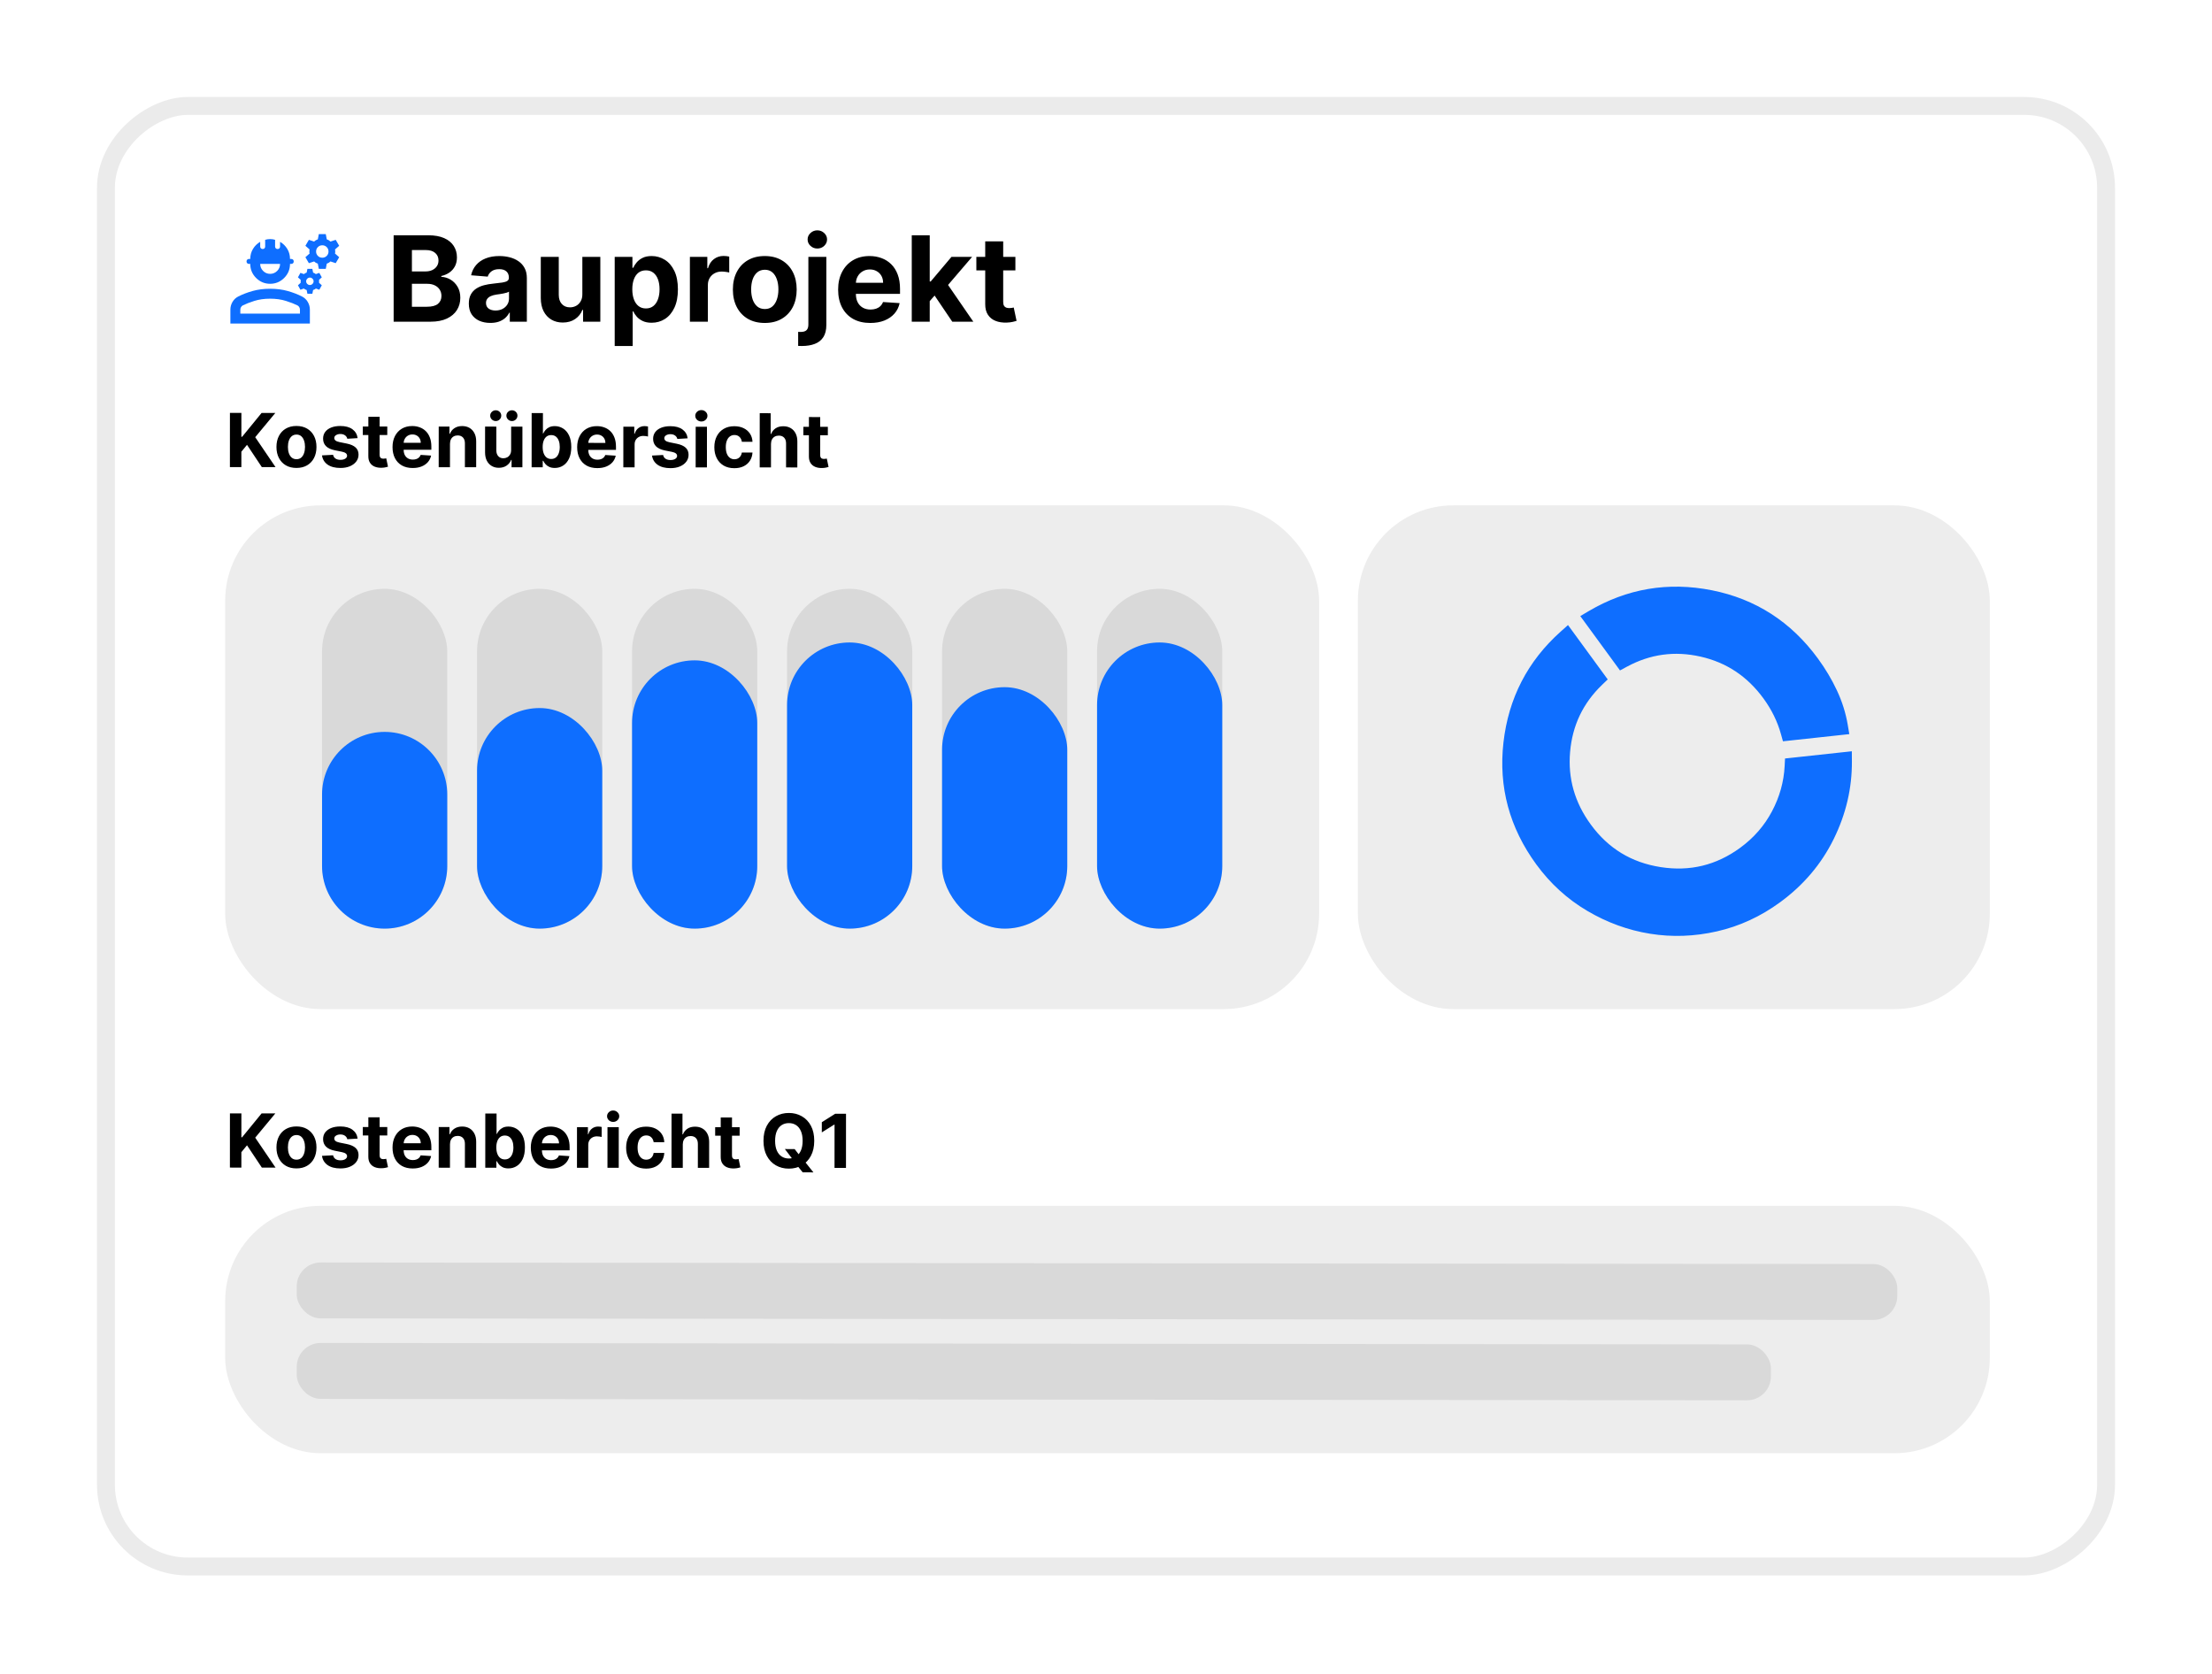
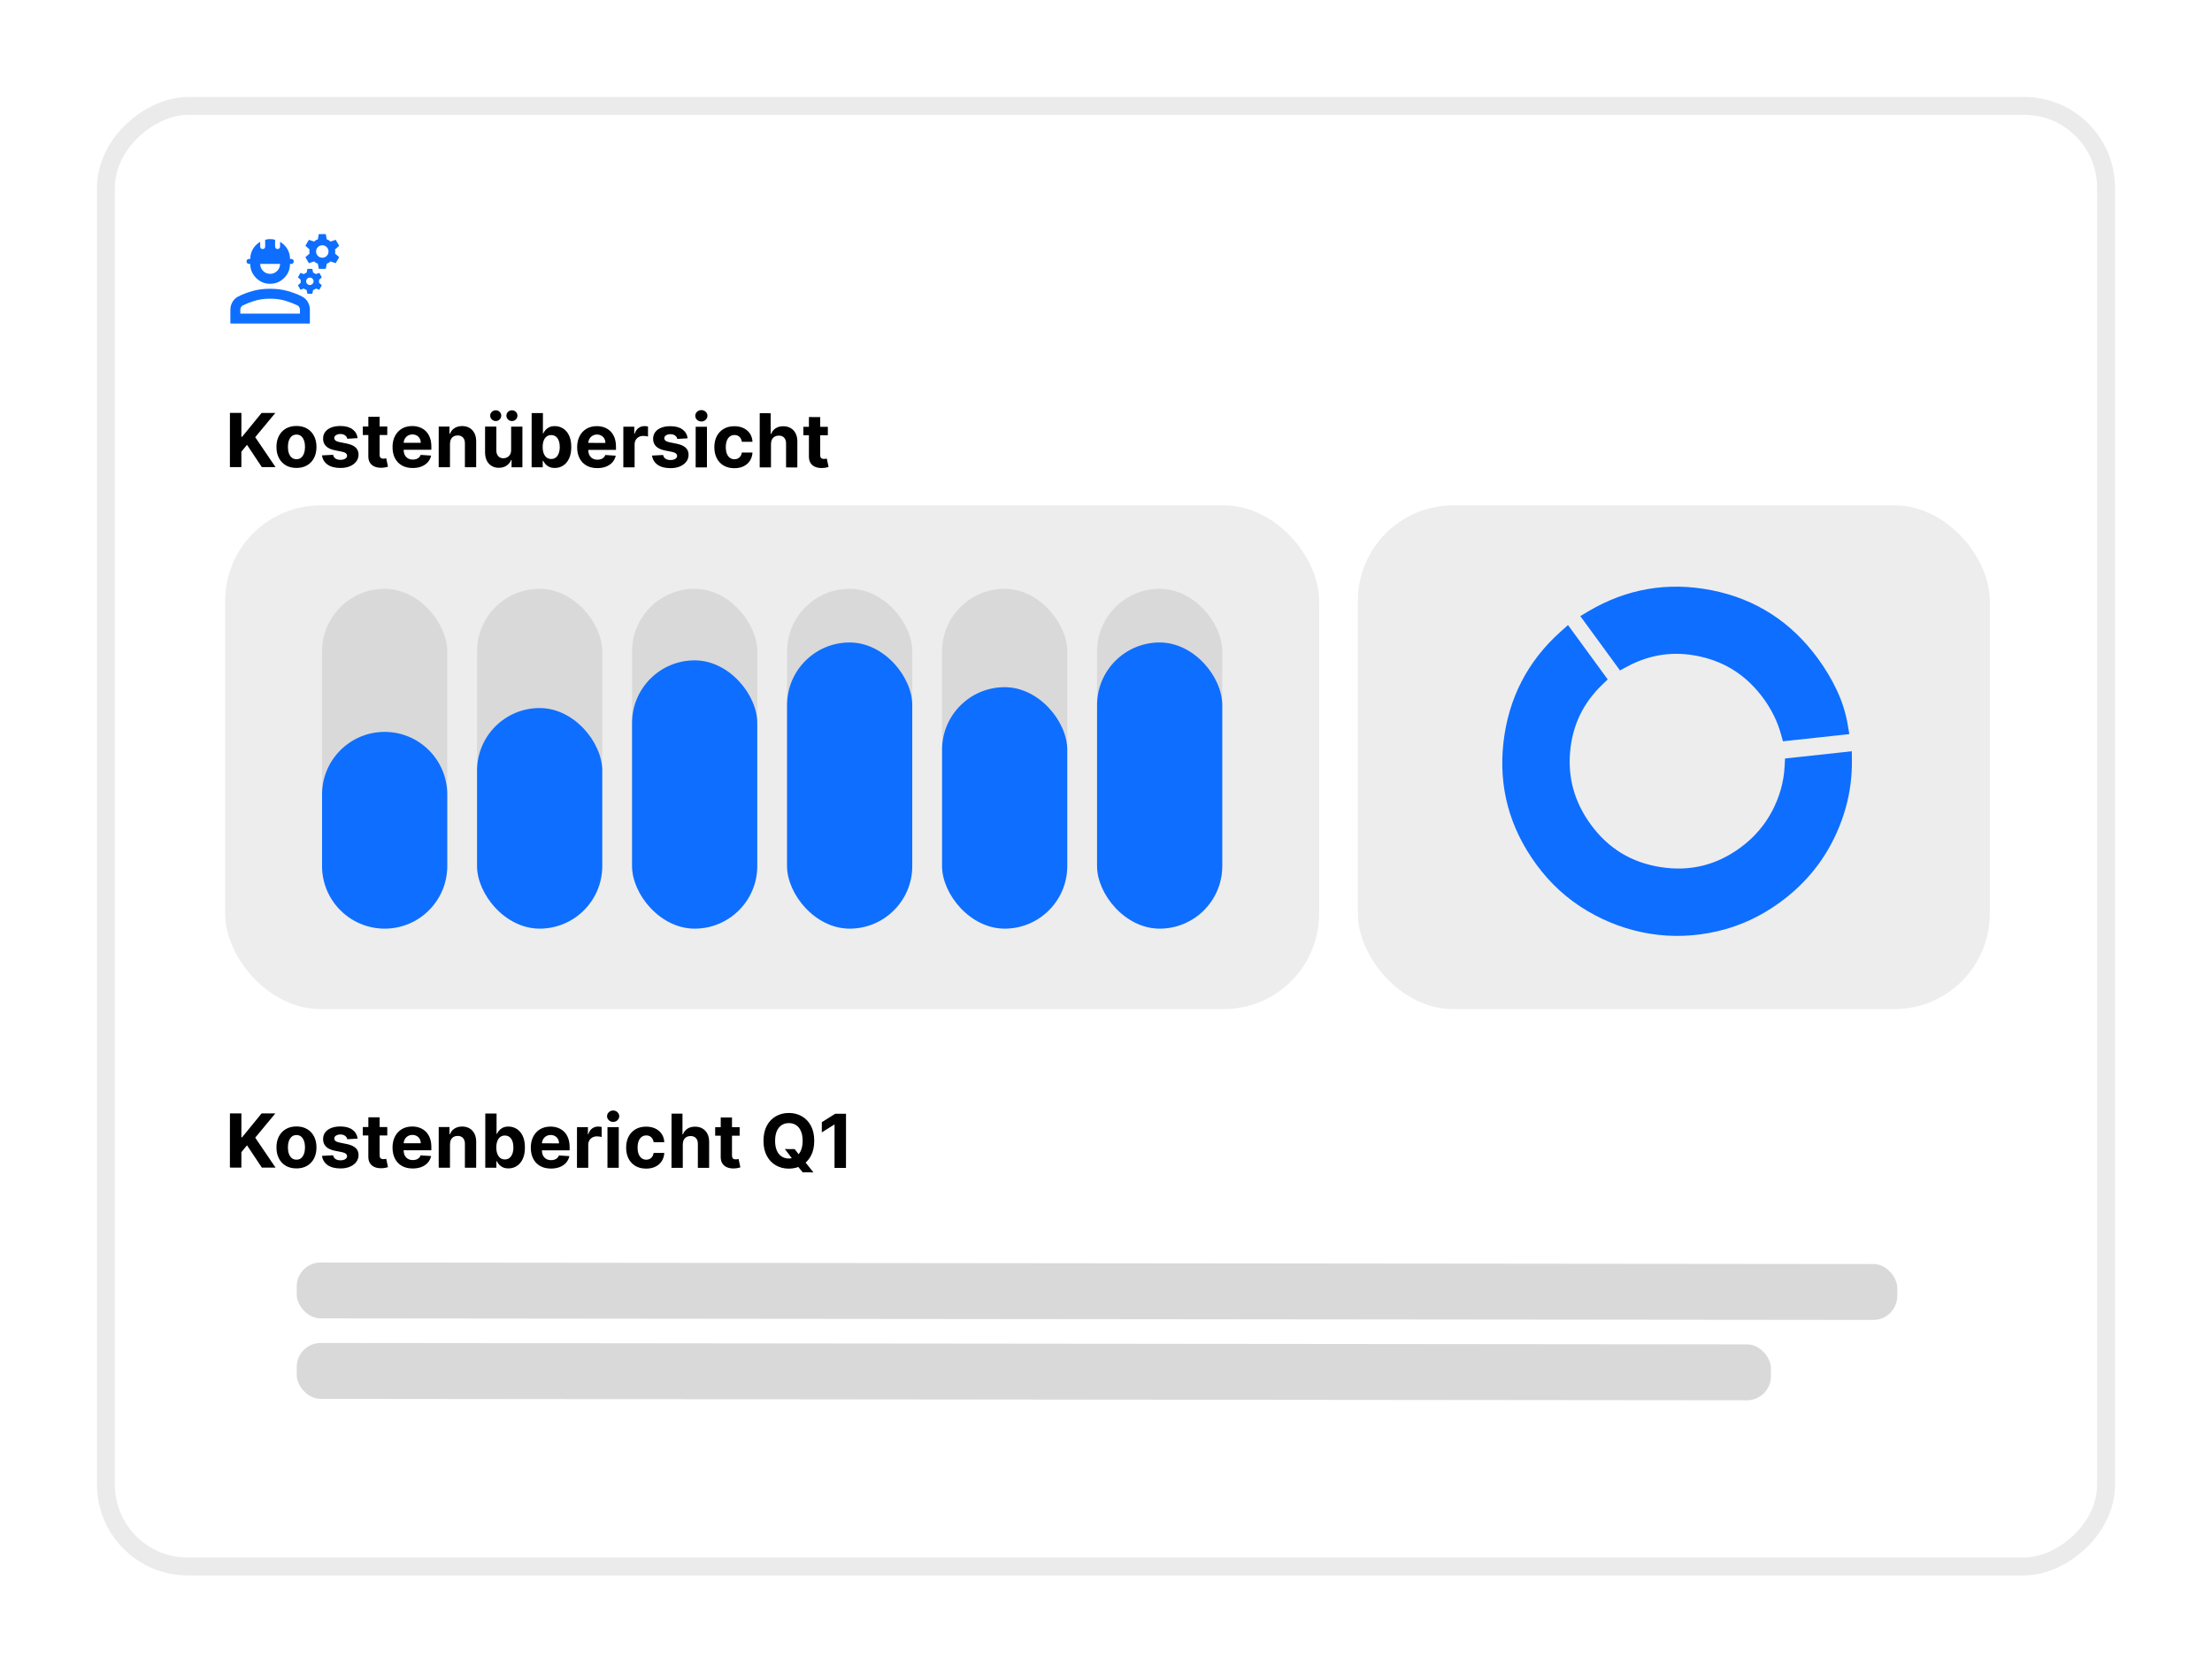
<svg xmlns="http://www.w3.org/2000/svg" fill="none" height="395" viewBox="0 0 522 395" width="522">
  <g filter="url(#filter0_d_539_1812)">
    <rect fill="white" height="472" rx="19.31" transform="rotate(90 497 25)" width="344.68" x="497" y="25" />
    <rect height="472" rx="19.31" stroke="#EBEBEB" stroke-width="4.221" transform="rotate(90 497 25)" width="344.68" x="497" y="25" />
  </g>
-   <path d="M92.895 75.916V55.524H101.06C102.56 55.524 103.811 55.746 104.814 56.191C105.816 56.636 106.569 57.253 107.074 58.043C107.578 58.826 107.831 59.729 107.831 60.751C107.831 61.548 107.671 62.248 107.353 62.852C107.034 63.45 106.596 63.941 106.038 64.326C105.487 64.704 104.857 64.973 104.146 65.133V65.332C104.923 65.365 105.65 65.584 106.327 65.989C107.011 66.394 107.565 66.962 107.99 67.692C108.415 68.415 108.627 69.278 108.627 70.281C108.627 71.363 108.358 72.329 107.821 73.178C107.29 74.021 106.503 74.688 105.461 75.18C104.419 75.671 103.134 75.916 101.607 75.916H92.895ZM97.206 72.392H100.721C101.923 72.392 102.799 72.163 103.35 71.704C103.901 71.24 104.176 70.623 104.176 69.853C104.176 69.288 104.04 68.79 103.768 68.359C103.496 67.927 103.108 67.589 102.603 67.343C102.105 67.098 101.511 66.975 100.821 66.975H97.206V72.392ZM97.206 64.057H100.402C100.993 64.057 101.518 63.954 101.976 63.749C102.44 63.536 102.806 63.237 103.071 62.852C103.343 62.467 103.479 62.006 103.479 61.468C103.479 60.731 103.217 60.137 102.693 59.686C102.175 59.235 101.438 59.009 100.482 59.009H97.206V64.057ZM115.714 76.205C114.739 76.205 113.869 76.036 113.106 75.697C112.342 75.352 111.738 74.844 111.293 74.174C110.855 73.497 110.636 72.654 110.636 71.645C110.636 70.795 110.792 70.082 111.104 69.504C111.416 68.926 111.841 68.462 112.379 68.11C112.916 67.758 113.527 67.493 114.211 67.313C114.901 67.134 115.625 67.008 116.382 66.935C117.271 66.842 117.988 66.756 118.532 66.676C119.077 66.59 119.472 66.464 119.717 66.298C119.963 66.132 120.086 65.886 120.086 65.561V65.501C120.086 64.871 119.887 64.382 119.488 64.037C119.097 63.692 118.539 63.52 117.815 63.52C117.052 63.52 116.445 63.689 115.993 64.027C115.542 64.359 115.243 64.778 115.097 65.282L111.174 64.963C111.373 64.034 111.765 63.231 112.349 62.554C112.933 61.87 113.686 61.346 114.609 60.98C115.539 60.609 116.614 60.423 117.835 60.423C118.685 60.423 119.498 60.522 120.275 60.721C121.058 60.921 121.752 61.229 122.356 61.648C122.967 62.066 123.448 62.603 123.8 63.261C124.152 63.911 124.328 64.691 124.328 65.601V75.916H120.305V73.796H120.185C119.94 74.273 119.611 74.695 119.2 75.06C118.788 75.419 118.293 75.701 117.716 75.906C117.138 76.106 116.471 76.205 115.714 76.205ZM116.929 73.278C117.553 73.278 118.104 73.155 118.582 72.909C119.06 72.657 119.435 72.319 119.707 71.894C119.98 71.469 120.116 70.988 120.116 70.45V68.827C119.983 68.913 119.8 68.993 119.568 69.066C119.342 69.132 119.087 69.195 118.801 69.255C118.516 69.308 118.23 69.358 117.945 69.404C117.659 69.444 117.401 69.481 117.168 69.514C116.67 69.587 116.236 69.703 115.864 69.862C115.492 70.022 115.203 70.237 114.997 70.51C114.792 70.775 114.689 71.107 114.689 71.505C114.689 72.083 114.898 72.524 115.316 72.83C115.741 73.128 116.279 73.278 116.929 73.278ZM137.426 69.404V60.622H141.668V75.916H137.596V73.138H137.436C137.091 74.035 136.517 74.755 135.714 75.299C134.917 75.844 133.945 76.116 132.796 76.116C131.774 76.116 130.875 75.883 130.098 75.419C129.321 74.954 128.714 74.293 128.276 73.437C127.844 72.581 127.625 71.555 127.618 70.36V60.622H131.86V69.603C131.867 70.506 132.109 71.22 132.587 71.744C133.065 72.269 133.706 72.531 134.509 72.531C135.02 72.531 135.498 72.415 135.943 72.183C136.388 71.944 136.746 71.592 137.018 71.127C137.297 70.662 137.433 70.088 137.426 69.404ZM145.061 81.652V60.622H149.243V63.191H149.433C149.618 62.779 149.887 62.361 150.239 61.936C150.598 61.505 151.062 61.146 151.633 60.861C152.211 60.569 152.928 60.423 153.784 60.423C154.899 60.423 155.928 60.715 156.871 61.299C157.813 61.877 158.567 62.749 159.131 63.918C159.695 65.08 159.977 66.537 159.977 68.289C159.977 69.995 159.702 71.436 159.151 72.611C158.607 73.779 157.863 74.665 156.921 75.269C155.985 75.867 154.936 76.165 153.774 76.165C152.951 76.165 152.251 76.029 151.673 75.757C151.102 75.485 150.634 75.143 150.269 74.732C149.904 74.313 149.625 73.892 149.433 73.467H149.303V81.652H145.061ZM149.214 68.269C149.214 69.179 149.34 69.972 149.592 70.649C149.844 71.326 150.209 71.854 150.687 72.232C151.165 72.604 151.746 72.79 152.43 72.79C153.12 72.79 153.704 72.601 154.182 72.222C154.66 71.837 155.022 71.306 155.268 70.629C155.52 69.945 155.646 69.159 155.646 68.269C155.646 67.386 155.523 66.61 155.278 65.939C155.032 65.269 154.67 64.744 154.192 64.366C153.714 63.988 153.127 63.798 152.43 63.798C151.739 63.798 151.155 63.981 150.677 64.346C150.206 64.711 149.844 65.229 149.592 65.899C149.34 66.57 149.214 67.36 149.214 68.269ZM162.805 75.916V60.622H166.918V63.291H167.077C167.356 62.341 167.824 61.624 168.481 61.14C169.138 60.648 169.895 60.403 170.751 60.403C170.964 60.403 171.193 60.416 171.438 60.443C171.684 60.469 171.9 60.506 172.086 60.552V64.316C171.886 64.256 171.611 64.203 171.259 64.157C170.907 64.11 170.585 64.087 170.293 64.087C169.669 64.087 169.112 64.223 168.62 64.495C168.136 64.761 167.751 65.133 167.465 65.611C167.187 66.089 167.047 66.639 167.047 67.263V75.916H162.805ZM180.477 76.215C178.93 76.215 177.593 75.887 176.464 75.229C175.343 74.566 174.476 73.643 173.866 72.461C173.255 71.273 172.949 69.896 172.949 68.329C172.949 66.749 173.255 65.368 173.866 64.187C174.476 62.998 175.343 62.076 176.464 61.419C177.593 60.755 178.93 60.423 180.477 60.423C182.024 60.423 183.358 60.755 184.48 61.419C185.609 62.076 186.478 62.998 187.089 64.187C187.7 65.368 188.005 66.749 188.005 68.329C188.005 69.896 187.7 71.273 187.089 72.461C186.478 73.643 185.609 74.566 184.48 75.229C183.358 75.887 182.024 76.215 180.477 76.215ZM180.497 72.929C181.201 72.929 181.788 72.73 182.26 72.332C182.731 71.927 183.086 71.376 183.325 70.679C183.571 69.982 183.693 69.189 183.693 68.299C183.693 67.41 183.571 66.616 183.325 65.919C183.086 65.222 182.731 64.671 182.26 64.266C181.788 63.861 181.201 63.659 180.497 63.659C179.787 63.659 179.189 63.861 178.705 64.266C178.227 64.671 177.865 65.222 177.619 65.919C177.38 66.616 177.261 67.41 177.261 68.299C177.261 69.189 177.38 69.982 177.619 70.679C177.865 71.376 178.227 71.927 178.705 72.332C179.189 72.73 179.787 72.929 180.497 72.929ZM190.763 60.622H195.005V76.673C195.005 77.855 194.773 78.811 194.308 79.541C193.843 80.271 193.176 80.806 192.307 81.144C191.444 81.483 190.411 81.652 189.21 81.652C189.064 81.652 188.924 81.649 188.792 81.642C188.652 81.642 188.506 81.639 188.353 81.632V78.316C188.466 78.323 188.566 78.326 188.652 78.326C188.732 78.333 188.818 78.336 188.911 78.336C189.595 78.336 190.073 78.19 190.345 77.898C190.624 77.613 190.763 77.181 190.763 76.604V60.622ZM192.874 58.65C192.25 58.65 191.712 58.441 191.261 58.023C190.81 57.598 190.584 57.09 190.584 56.5C190.584 55.916 190.81 55.414 191.261 54.996C191.712 54.571 192.25 54.359 192.874 54.359C193.511 54.359 194.052 54.571 194.497 54.996C194.949 55.414 195.174 55.916 195.174 56.5C195.174 57.09 194.949 57.598 194.497 58.023C194.052 58.441 193.511 58.65 192.874 58.65ZM205.373 76.215C203.8 76.215 202.446 75.897 201.311 75.259C200.182 74.615 199.312 73.706 198.702 72.531C198.091 71.349 197.786 69.952 197.786 68.339C197.786 66.766 198.091 65.385 198.702 64.197C199.312 63.008 200.172 62.082 201.281 61.419C202.396 60.755 203.704 60.423 205.204 60.423C206.213 60.423 207.152 60.586 208.022 60.911C208.898 61.229 209.661 61.711 210.312 62.355C210.969 62.998 211.48 63.808 211.845 64.784C212.211 65.753 212.393 66.888 212.393 68.19V69.355H199.478V66.726H208.4C208.4 66.115 208.267 65.574 208.002 65.103C207.736 64.632 207.368 64.263 206.897 63.998C206.432 63.725 205.891 63.589 205.274 63.589C204.63 63.589 204.059 63.739 203.561 64.037C203.07 64.329 202.685 64.724 202.406 65.222C202.127 65.713 201.984 66.261 201.978 66.865V69.365C201.978 70.121 202.117 70.775 202.396 71.326C202.681 71.877 203.083 72.302 203.601 72.601C204.119 72.899 204.733 73.049 205.443 73.049C205.914 73.049 206.346 72.982 206.737 72.85C207.129 72.717 207.464 72.518 207.743 72.252C208.022 71.987 208.234 71.661 208.38 71.276L212.303 71.535C212.104 72.478 211.696 73.301 211.079 74.005C210.468 74.702 209.678 75.246 208.709 75.638C207.746 76.023 206.634 76.215 205.373 76.215ZM219.005 71.515L219.015 66.427H219.632L224.531 60.622H229.4L222.818 68.309H221.813L219.005 71.515ZM215.161 75.916V55.524H219.403V75.916H215.161ZM224.72 75.916L220.22 69.255L223.047 66.258L229.689 75.916H224.72ZM239.617 60.622V63.808H230.406V60.622H239.617ZM232.497 56.958H236.739V71.217C236.739 71.608 236.799 71.914 236.918 72.133C237.038 72.345 237.204 72.495 237.416 72.581C237.635 72.667 237.887 72.71 238.173 72.71C238.372 72.71 238.571 72.694 238.77 72.66C238.969 72.621 239.122 72.591 239.228 72.571L239.895 75.727C239.683 75.794 239.384 75.87 238.999 75.956C238.614 76.049 238.146 76.106 237.595 76.126C236.573 76.165 235.677 76.029 234.907 75.717C234.143 75.405 233.549 74.921 233.124 74.264C232.699 73.606 232.49 72.777 232.497 71.774V56.958Z" fill="black" />
  <path d="M54.368 76.35V73.068C54.368 72.423 54.534 71.817 54.866 71.251C55.199 70.684 55.658 70.254 56.244 69.961C57.24 69.453 58.364 69.023 59.614 68.671C60.865 68.32 62.243 68.144 63.747 68.144C65.252 68.144 66.629 68.32 67.88 68.671C69.13 69.023 70.254 69.453 71.25 69.961C71.837 70.254 72.296 70.684 72.628 71.251C72.96 71.817 73.126 72.423 73.126 73.068V76.35H54.368ZM56.713 74.006H70.781V73.068C70.781 72.853 70.728 72.657 70.62 72.481C70.513 72.306 70.371 72.169 70.195 72.071C69.492 71.719 68.588 71.368 67.484 71.016C66.38 70.664 65.135 70.489 63.747 70.489C62.36 70.489 61.114 70.664 60.01 71.016C58.906 71.368 58.002 71.719 57.299 72.071C57.123 72.169 56.982 72.306 56.874 72.481C56.767 72.657 56.713 72.853 56.713 73.068V74.006ZM63.747 66.971C62.458 66.971 61.354 66.512 60.435 65.594C59.517 64.675 59.058 63.572 59.058 62.282H58.765C58.589 62.282 58.447 62.228 58.34 62.121C58.232 62.013 58.178 61.871 58.178 61.696C58.178 61.52 58.232 61.378 58.34 61.271C58.447 61.163 58.589 61.109 58.765 61.109H59.058C59.058 60.23 59.273 59.439 59.703 58.735C60.132 58.032 60.699 57.475 61.402 57.065V58.178C61.402 58.354 61.456 58.496 61.564 58.603C61.671 58.711 61.813 58.765 61.989 58.765C62.164 58.765 62.306 58.711 62.414 58.603C62.521 58.496 62.575 58.354 62.575 58.178V56.596C62.751 56.537 62.936 56.493 63.132 56.464C63.327 56.435 63.532 56.42 63.747 56.42C63.962 56.42 64.167 56.435 64.363 56.464C64.558 56.493 64.744 56.537 64.919 56.596V58.178C64.919 58.354 64.973 58.496 65.081 58.603C65.188 58.711 65.33 58.765 65.506 58.765C65.682 58.765 65.823 58.711 65.931 58.603C66.038 58.496 66.092 58.354 66.092 58.178V57.065C66.795 57.475 67.362 58.032 67.792 58.735C68.222 59.439 68.437 60.23 68.437 61.109H68.73C68.906 61.109 69.047 61.163 69.155 61.271C69.262 61.378 69.316 61.52 69.316 61.696C69.316 61.871 69.262 62.013 69.155 62.121C69.047 62.228 68.906 62.282 68.73 62.282H68.437C68.437 63.572 67.978 64.675 67.059 65.594C66.141 66.512 65.037 66.971 63.747 66.971ZM63.747 64.627C64.392 64.627 64.944 64.397 65.403 63.938C65.862 63.479 66.092 62.927 66.092 62.282H61.402C61.402 62.927 61.632 63.479 62.091 63.938C62.55 64.397 63.102 64.627 63.747 64.627ZM72.54 69.316L72.364 68.437C72.247 68.398 72.135 68.354 72.027 68.305C71.92 68.256 71.817 68.183 71.719 68.085L70.899 68.378L70.312 67.323L70.957 66.737V66.034L70.312 65.447L70.899 64.392L71.719 64.685C71.797 64.607 71.895 64.539 72.012 64.48C72.13 64.421 72.247 64.373 72.364 64.334L72.54 63.454H73.712L73.888 64.334C74.005 64.373 74.123 64.421 74.24 64.48C74.357 64.539 74.455 64.607 74.533 64.685L75.354 64.392L75.94 65.447L75.295 66.034V66.737L75.94 67.323L75.354 68.378L74.533 68.085C74.435 68.183 74.333 68.256 74.225 68.305C74.118 68.354 74.005 68.398 73.888 68.437L73.712 69.316H72.54ZM73.126 67.264C73.361 67.264 73.566 67.177 73.742 67.001C73.918 66.825 74.005 66.62 74.005 66.385C74.005 66.151 73.918 65.945 73.742 65.77C73.566 65.594 73.361 65.506 73.126 65.506C72.892 65.506 72.687 65.594 72.511 65.77C72.335 65.945 72.247 66.151 72.247 66.385C72.247 66.62 72.335 66.825 72.511 67.001C72.687 67.177 72.892 67.264 73.126 67.264ZM75.237 63.454L75.002 62.223C74.826 62.165 74.665 62.091 74.518 62.003C74.372 61.916 74.24 61.813 74.123 61.696L72.892 62.106L72.071 60.699L73.068 59.82C73.028 59.722 73.009 59.644 73.009 59.585V59.116C73.009 59.058 73.028 58.98 73.068 58.882L72.071 58.003L72.892 56.596L74.123 57.006C74.24 56.889 74.372 56.786 74.518 56.698C74.665 56.61 74.826 56.537 75.002 56.479L75.237 55.248H76.878L77.112 56.479C77.288 56.537 77.449 56.61 77.596 56.698C77.742 56.786 77.874 56.889 77.992 57.006L79.223 56.596L80.043 58.003L79.047 58.882C79.086 58.98 79.105 59.058 79.105 59.116V59.585C79.105 59.644 79.086 59.722 79.047 59.82L80.043 60.699L79.223 62.106L77.992 61.696C77.874 61.813 77.742 61.916 77.596 62.003C77.449 62.091 77.288 62.165 77.112 62.223L76.878 63.454H75.237ZM76.057 60.816C76.468 60.816 76.814 60.675 77.098 60.391C77.381 60.108 77.523 59.761 77.523 59.351C77.523 58.941 77.381 58.594 77.098 58.31C76.814 58.027 76.468 57.885 76.057 57.885C75.647 57.885 75.3 58.027 75.017 58.31C74.733 58.594 74.592 58.941 74.592 59.351C74.592 59.761 74.733 60.108 75.017 60.391C75.3 60.675 75.647 60.816 76.057 60.816Z" fill="#0E6EFF" />
  <path d="M54.254 110.233L54.261 97.444L56.965 97.445L56.962 103.084L57.131 103.084L61.736 97.448L64.978 97.45L60.228 103.173L65.026 110.239L61.791 110.237L58.291 104.977L56.96 106.6L56.958 110.235L54.254 110.233ZM69.958 110.429C68.988 110.429 68.149 110.222 67.442 109.81C66.739 109.393 66.195 108.814 65.813 108.073C65.43 107.327 65.239 106.463 65.24 105.481C65.24 104.49 65.432 103.624 65.816 102.883C66.199 102.138 66.743 101.56 67.447 101.148C68.155 100.732 68.994 100.524 69.964 100.525C70.934 100.526 71.771 100.734 72.474 101.151C73.181 101.563 73.727 102.143 74.109 102.888C74.492 103.629 74.683 104.495 74.682 105.486C74.682 106.469 74.49 107.332 74.106 108.077C73.723 108.818 73.177 109.397 72.469 109.813C71.765 110.224 70.928 110.43 69.958 110.429ZM69.972 108.369C70.413 108.369 70.782 108.244 71.077 107.995C71.373 107.741 71.596 107.395 71.746 106.958C71.9 106.521 71.978 106.024 71.978 105.466C71.978 104.908 71.902 104.41 71.748 103.973C71.598 103.536 71.376 103.19 71.08 102.936C70.785 102.682 70.416 102.555 69.975 102.555C69.53 102.554 69.155 102.681 68.851 102.935C68.551 103.189 68.324 103.534 68.17 103.971C68.019 104.408 67.944 104.906 67.944 105.464C67.944 106.021 68.018 106.519 68.168 106.956C68.322 107.393 68.548 107.739 68.848 107.993C69.152 108.243 69.526 108.368 69.972 108.369ZM84.394 103.393L81.959 103.542C81.917 103.334 81.828 103.146 81.69 102.98C81.553 102.809 81.372 102.674 81.147 102.574C80.927 102.469 80.662 102.417 80.354 102.417C79.942 102.417 79.594 102.504 79.311 102.679C79.028 102.849 78.886 103.078 78.886 103.365C78.886 103.594 78.978 103.788 79.161 103.946C79.344 104.105 79.658 104.232 80.103 104.328L81.839 104.678C82.772 104.87 83.467 105.179 83.925 105.604C84.382 106.029 84.611 106.587 84.611 107.278C84.61 107.907 84.425 108.458 84.054 108.933C83.687 109.407 83.183 109.777 82.542 110.043C81.905 110.305 81.17 110.436 80.337 110.435C79.067 110.435 78.056 110.17 77.303 109.641C76.554 109.107 76.115 108.383 75.986 107.467L78.603 107.331C78.682 107.718 78.873 108.014 79.177 108.218C79.481 108.418 79.87 108.518 80.345 108.518C80.811 108.518 81.186 108.429 81.469 108.25C81.756 108.067 81.902 107.832 81.906 107.545C81.902 107.303 81.8 107.106 81.601 106.951C81.401 106.793 81.093 106.672 80.677 106.589L79.016 106.257C78.079 106.069 77.382 105.744 76.924 105.281C76.471 104.819 76.244 104.23 76.245 103.514C76.245 102.898 76.412 102.367 76.745 101.922C77.082 101.476 77.555 101.133 78.163 100.892C78.775 100.651 79.492 100.53 80.312 100.531C81.523 100.532 82.477 100.788 83.171 101.301C83.871 101.813 84.278 102.511 84.394 103.393ZM91.392 100.662L91.391 102.661L85.614 102.657L85.615 100.659L91.392 100.662ZM86.928 98.362L89.588 98.363L89.583 107.306C89.583 107.551 89.62 107.743 89.695 107.88C89.77 108.014 89.874 108.107 90.007 108.162C90.145 108.216 90.303 108.243 90.482 108.243C90.607 108.243 90.732 108.233 90.856 108.212C90.981 108.187 91.077 108.168 91.144 108.156L91.561 110.136C91.428 110.177 91.24 110.225 90.999 110.279C90.757 110.337 90.464 110.373 90.118 110.385C89.477 110.409 88.915 110.324 88.432 110.128C87.954 109.932 87.581 109.628 87.315 109.215C87.049 108.803 86.918 108.283 86.922 107.654L86.928 98.362ZM97.387 110.445C96.401 110.445 95.552 110.244 94.84 109.844C94.132 109.44 93.587 108.869 93.205 108.132C92.822 107.391 92.631 106.514 92.632 105.503C92.632 104.516 92.824 103.65 93.208 102.905C93.591 102.16 94.131 101.58 94.826 101.164C95.526 100.748 96.346 100.54 97.287 100.541C97.92 100.541 98.509 100.643 99.054 100.848C99.603 101.048 100.082 101.35 100.49 101.754C100.902 102.158 101.222 102.666 101.451 103.278C101.679 103.886 101.793 104.598 101.793 105.414L101.793 106.145L93.693 106.14L93.694 104.492L99.289 104.495C99.29 104.112 99.206 103.773 99.04 103.477C98.874 103.181 98.643 102.95 98.347 102.783C98.056 102.612 97.717 102.527 97.329 102.527C96.926 102.526 96.568 102.62 96.255 102.807C95.947 102.99 95.705 103.238 95.53 103.55C95.355 103.858 95.266 104.201 95.261 104.58L95.26 106.147C95.26 106.622 95.347 107.032 95.522 107.378C95.701 107.724 95.953 107.99 96.277 108.178C96.602 108.365 96.987 108.459 97.432 108.459C97.728 108.46 97.999 108.418 98.244 108.335C98.49 108.252 98.7 108.127 98.875 107.961C99.05 107.794 99.183 107.59 99.275 107.349L101.736 107.513C101.61 108.104 101.354 108.62 100.967 109.061C100.583 109.498 100.088 109.839 99.48 110.084C98.876 110.325 98.178 110.446 97.387 110.445ZM106.19 104.717L106.187 110.263L103.526 110.261L103.532 100.669L106.067 100.671L106.066 102.363L106.179 102.363C106.391 101.805 106.748 101.364 107.247 101.04C107.747 100.711 108.353 100.547 109.065 100.547C109.731 100.548 110.312 100.694 110.807 100.986C111.302 101.277 111.687 101.694 111.962 102.235C112.236 102.772 112.373 103.414 112.373 104.159L112.369 110.266L109.709 110.265L109.712 104.632C109.716 104.045 109.567 103.587 109.263 103.258C108.959 102.925 108.541 102.758 108.008 102.758C107.65 102.757 107.334 102.834 107.059 102.988C106.788 103.142 106.576 103.367 106.421 103.662C106.271 103.954 106.194 104.305 106.19 104.717ZM120.619 106.187L120.623 100.679L123.283 100.681L123.277 110.273L120.723 110.271L120.724 108.529L120.624 108.529C120.407 109.091 120.047 109.542 119.543 109.883C119.043 110.225 118.433 110.395 117.713 110.394C117.072 110.394 116.508 110.248 116.021 109.956C115.534 109.665 115.153 109.25 114.879 108.713C114.609 108.176 114.472 107.532 114.468 106.783L114.471 100.675L117.132 100.677L117.128 106.31C117.132 106.876 117.284 107.324 117.584 107.653C117.883 107.982 118.285 108.147 118.789 108.147C119.109 108.147 119.409 108.074 119.688 107.929C119.967 107.779 120.192 107.559 120.363 107.267C120.538 106.976 120.623 106.616 120.619 106.187ZM116.989 99.365C116.631 99.365 116.323 99.24 116.065 98.99C115.807 98.736 115.678 98.436 115.678 98.091C115.678 97.737 115.808 97.437 116.066 97.192C116.324 96.946 116.632 96.824 116.99 96.824C117.352 96.824 117.658 96.947 117.908 97.193C118.162 97.439 118.289 97.738 118.288 98.092C118.288 98.438 118.161 98.737 117.907 98.991C117.657 99.241 117.351 99.366 116.989 99.365ZM120.811 99.368C120.453 99.368 120.145 99.242 119.887 98.993C119.629 98.738 119.5 98.439 119.5 98.093C119.5 97.739 119.629 97.439 119.888 97.194C120.146 96.948 120.454 96.826 120.812 96.826C121.174 96.826 121.48 96.949 121.73 97.195C121.984 97.441 122.111 97.741 122.11 98.094C122.11 98.44 121.983 98.74 121.729 98.993C121.479 99.243 121.173 99.368 120.811 99.368ZM125.455 110.274L125.463 97.484L128.123 97.486L128.12 102.295L128.201 102.295C128.318 102.036 128.487 101.774 128.708 101.508C128.933 101.238 129.224 101.013 129.582 100.834C129.945 100.651 130.394 100.56 130.931 100.56C131.631 100.56 132.276 100.744 132.867 101.111C133.458 101.473 133.93 102.021 134.284 102.754C134.637 103.483 134.814 104.397 134.813 105.496C134.812 106.566 134.639 107.469 134.293 108.206C133.951 108.938 133.485 109.494 132.893 109.872C132.306 110.247 131.648 110.434 130.92 110.433C130.403 110.433 129.964 110.347 129.602 110.176C129.244 110.006 128.951 109.791 128.722 109.533C128.493 109.27 128.318 109.006 128.198 108.739L128.079 108.739L128.078 110.275L125.455 110.274ZM128.062 105.479C128.062 106.05 128.141 106.547 128.299 106.972C128.457 107.397 128.685 107.728 128.985 107.965C129.285 108.199 129.649 108.315 130.078 108.316C130.511 108.316 130.877 108.198 131.177 107.96C131.477 107.719 131.704 107.386 131.858 106.962C132.017 106.533 132.096 106.04 132.096 105.482C132.097 104.928 132.02 104.441 131.866 104.02C131.712 103.6 131.486 103.271 131.186 103.033C130.886 102.796 130.518 102.677 130.081 102.677C129.648 102.676 129.282 102.791 128.982 103.019C128.686 103.248 128.459 103.573 128.3 103.993C128.142 104.414 128.063 104.909 128.062 105.479ZM140.957 110.47C139.97 110.47 139.121 110.269 138.409 109.869C137.702 109.465 137.156 108.894 136.774 108.157C136.391 107.416 136.2 106.539 136.201 105.528C136.201 104.541 136.393 103.675 136.777 102.93C137.16 102.185 137.7 101.605 138.395 101.189C139.095 100.773 139.915 100.565 140.856 100.566C141.489 100.566 142.078 100.668 142.623 100.873C143.173 101.073 143.651 101.375 144.059 101.779C144.471 102.183 144.791 102.691 145.02 103.303C145.249 103.911 145.363 104.623 145.362 105.439L145.362 106.17L137.262 106.165L137.263 104.517L142.859 104.52C142.859 104.137 142.776 103.798 142.609 103.502C142.443 103.206 142.212 102.975 141.917 102.808C141.625 102.637 141.286 102.552 140.899 102.552C140.495 102.551 140.137 102.645 139.824 102.832C139.516 103.015 139.275 103.263 139.1 103.575C138.925 103.883 138.835 104.226 138.831 104.605L138.83 106.173C138.829 106.647 138.917 107.057 139.091 107.403C139.27 107.749 139.522 108.015 139.846 108.203C140.171 108.39 140.556 108.484 141.002 108.484C141.297 108.485 141.568 108.443 141.813 108.36C142.059 108.277 142.269 108.152 142.444 107.986C142.619 107.819 142.753 107.615 142.844 107.374L145.305 107.538C145.18 108.129 144.923 108.645 144.536 109.086C144.153 109.523 143.657 109.864 143.049 110.109C142.445 110.35 141.748 110.471 140.957 110.47ZM147.096 110.286L147.101 100.694L149.68 100.696L149.679 102.369L149.779 102.369C149.954 101.774 150.248 101.325 150.66 101.021C151.073 100.713 151.547 100.559 152.085 100.56C152.218 100.56 152.361 100.568 152.515 100.585C152.669 100.602 152.805 100.625 152.921 100.654L152.92 103.014C152.795 102.977 152.622 102.943 152.402 102.914C152.181 102.885 151.979 102.87 151.796 102.87C151.405 102.87 151.055 102.955 150.747 103.126C150.443 103.292 150.201 103.525 150.022 103.825C149.847 104.124 149.759 104.47 149.759 104.861L149.756 110.288L147.096 110.286ZM162.276 103.438L159.841 103.587C159.799 103.379 159.71 103.191 159.572 103.025C159.435 102.854 159.254 102.718 159.029 102.618C158.809 102.514 158.544 102.462 158.236 102.462C157.824 102.461 157.476 102.549 157.193 102.723C156.91 102.894 156.768 103.123 156.768 103.41C156.768 103.639 156.86 103.833 157.043 103.991C157.226 104.149 157.54 104.276 157.985 104.372L159.721 104.723C160.654 104.915 161.349 105.224 161.807 105.649C162.264 106.074 162.493 106.632 162.493 107.323C162.492 107.951 162.307 108.503 161.936 108.977C161.569 109.452 161.065 109.822 160.424 110.088C159.787 110.35 159.052 110.481 158.219 110.48C156.949 110.479 155.938 110.214 155.185 109.685C154.436 109.152 153.997 108.427 153.868 107.511L156.485 107.375C156.564 107.763 156.755 108.058 157.059 108.263C157.363 108.463 157.752 108.563 158.227 108.563C158.693 108.563 159.068 108.474 159.351 108.295C159.638 108.112 159.784 107.877 159.788 107.59C159.784 107.348 159.682 107.15 159.483 106.996C159.283 106.838 158.975 106.717 158.559 106.633L156.898 106.302C155.961 106.114 155.264 105.789 154.806 105.326C154.353 104.864 154.126 104.275 154.126 103.558C154.127 102.942 154.294 102.412 154.627 101.966C154.964 101.521 155.437 101.178 156.045 100.937C156.657 100.696 157.373 100.575 158.194 100.576C159.405 100.576 160.358 100.833 161.053 101.345C161.753 101.858 162.16 102.556 162.276 103.438ZM164.166 110.296L164.172 100.704L166.832 100.706L166.826 110.298L164.166 110.296ZM165.509 99.468C165.113 99.468 164.774 99.337 164.491 99.074C164.212 98.808 164.073 98.489 164.073 98.119C164.073 97.752 164.213 97.438 164.492 97.176C164.775 96.91 165.115 96.776 165.51 96.777C165.906 96.777 166.243 96.91 166.522 97.177C166.805 97.439 166.946 97.754 166.946 98.12C166.946 98.491 166.804 98.809 166.521 99.076C166.241 99.338 165.904 99.469 165.509 99.468ZM173.291 110.489C172.309 110.488 171.464 110.28 170.756 109.863C170.053 109.442 169.512 108.859 169.134 108.113C168.759 107.368 168.572 106.51 168.573 105.54C168.574 104.558 168.763 103.696 169.143 102.955C169.526 102.21 170.07 101.63 170.774 101.214C171.478 100.794 172.314 100.584 173.284 100.584C174.121 100.585 174.854 100.737 175.482 101.042C176.111 101.346 176.608 101.773 176.974 102.323C177.34 102.872 177.542 103.518 177.579 104.259L175.068 104.257C174.998 103.779 174.811 103.393 174.507 103.102C174.207 102.806 173.814 102.658 173.327 102.658C172.915 102.657 172.555 102.77 172.246 102.994C171.942 103.215 171.705 103.537 171.534 103.962C171.363 104.386 171.277 104.901 171.277 105.504C171.277 106.116 171.36 106.637 171.526 107.066C171.696 107.495 171.936 107.821 172.244 108.046C172.551 108.271 172.912 108.384 173.324 108.384C173.628 108.384 173.9 108.322 174.142 108.197C174.388 108.073 174.59 107.892 174.748 107.654C174.91 107.413 175.017 107.124 175.067 106.787L177.577 106.788C177.535 107.521 177.335 108.166 176.977 108.724C176.623 109.277 176.133 109.71 175.508 110.022C174.884 110.334 174.145 110.489 173.291 110.489ZM181.942 104.761L181.939 110.306L179.279 110.305L179.286 97.515L181.871 97.517L181.869 102.407L181.981 102.407C182.198 101.841 182.548 101.397 183.031 101.077C183.514 100.753 184.12 100.591 184.849 100.591C185.515 100.591 186.095 100.737 186.591 101.029C187.09 101.317 187.477 101.731 187.751 102.273C188.03 102.81 188.167 103.453 188.162 104.202L188.159 110.31L185.499 110.308L185.502 104.676C185.506 104.084 185.357 103.624 185.053 103.295C184.753 102.966 184.333 102.801 183.792 102.801C183.43 102.801 183.109 102.878 182.83 103.032C182.555 103.186 182.339 103.41 182.18 103.706C182.026 103.997 181.947 104.349 181.942 104.761ZM195.36 100.722L195.359 102.72L189.582 102.717L189.584 100.719L195.36 100.722ZM190.896 98.421L193.557 98.423L193.552 107.366C193.551 107.611 193.589 107.803 193.664 107.94C193.739 108.073 193.843 108.167 193.976 108.221C194.113 108.276 194.271 108.303 194.45 108.303C194.575 108.303 194.7 108.293 194.825 108.272C194.95 108.247 195.046 108.228 195.112 108.216L195.53 110.196C195.396 110.237 195.209 110.285 194.967 110.339C194.726 110.397 194.432 110.432 194.087 110.445C193.446 110.469 192.884 110.384 192.401 110.188C191.922 109.992 191.55 109.687 191.284 109.275C191.017 108.863 190.887 108.342 190.891 107.714L190.896 98.421Z" fill="black" />
  <path d="M54.254 275.539L54.261 262.749L56.965 262.751L56.962 268.39L57.131 268.39L61.736 262.753L64.978 262.755L60.228 268.479L65.026 275.545L61.791 275.543L58.291 270.283L56.96 271.906L56.958 275.54L54.254 275.539ZM69.958 275.735C68.988 275.735 68.149 275.528 67.442 275.115C66.739 274.699 66.195 274.12 65.813 273.378C65.43 272.633 65.239 271.769 65.24 270.786C65.24 269.796 65.432 268.93 65.816 268.189C66.199 267.444 66.743 266.865 67.447 266.454C68.155 266.038 68.994 265.83 69.964 265.831C70.934 265.831 71.771 266.04 72.474 266.457C73.181 266.869 73.727 267.448 74.109 268.194C74.492 268.935 74.683 269.801 74.682 270.792C74.682 271.774 74.49 272.638 74.106 273.383C73.723 274.124 73.177 274.702 72.469 275.118C71.765 275.53 70.928 275.736 69.958 275.735ZM69.972 273.674C70.413 273.675 70.782 273.55 71.077 273.3C71.373 273.046 71.596 272.701 71.746 272.264C71.9 271.827 71.978 271.329 71.978 270.772C71.978 270.214 71.902 269.716 71.748 269.279C71.598 268.842 71.376 268.496 71.08 268.242C70.785 267.988 70.416 267.861 69.975 267.86C69.53 267.86 69.155 267.987 68.851 268.241C68.551 268.494 68.324 268.84 68.17 269.277C68.019 269.714 67.944 270.211 67.944 270.769C67.944 271.327 68.018 271.825 68.168 272.262C68.322 272.699 68.548 273.045 68.848 273.299C69.152 273.549 69.526 273.674 69.972 273.674ZM84.394 268.699L81.959 268.848C81.917 268.639 81.828 268.452 81.69 268.285C81.553 268.115 81.372 267.979 81.147 267.879C80.927 267.775 80.662 267.723 80.354 267.723C79.942 267.722 79.594 267.81 79.311 267.984C79.028 268.155 78.886 268.384 78.886 268.671C78.886 268.9 78.978 269.094 79.161 269.252C79.344 269.41 79.658 269.537 80.103 269.633L81.839 269.984C82.772 270.176 83.467 270.485 83.925 270.91C84.382 271.334 84.611 271.892 84.611 272.584C84.61 273.212 84.425 273.764 84.054 274.238C83.687 274.713 83.183 275.083 82.542 275.349C81.905 275.611 81.17 275.742 80.337 275.741C79.067 275.74 78.056 275.475 77.303 274.946C76.554 274.413 76.115 273.688 75.986 272.772L78.603 272.636C78.682 273.024 78.873 273.319 79.177 273.523C79.481 273.723 79.87 273.824 80.345 273.824C80.811 273.824 81.186 273.735 81.469 273.556C81.756 273.373 81.902 273.138 81.906 272.851C81.902 272.609 81.8 272.411 81.601 272.257C81.401 272.099 81.093 271.978 80.677 271.894L79.016 271.562C78.079 271.375 77.382 271.049 76.924 270.587C76.471 270.125 76.244 269.535 76.245 268.819C76.245 268.203 76.412 267.672 76.745 267.227C77.082 266.782 77.555 266.439 78.163 266.198C78.775 265.956 79.492 265.836 80.312 265.837C81.523 265.837 82.477 266.094 83.171 266.606C83.871 267.119 84.278 267.816 84.394 268.699ZM91.392 265.968L91.391 267.966L85.614 267.963L85.615 265.965L91.392 265.968ZM86.928 263.667L89.588 263.669L89.583 272.611C89.583 272.857 89.62 273.049 89.695 273.186C89.77 273.319 89.874 273.413 90.007 273.467C90.145 273.521 90.303 273.549 90.482 273.549C90.607 273.549 90.732 273.538 90.856 273.518C90.981 273.493 91.077 273.474 91.144 273.462L91.561 275.442C91.428 275.483 91.24 275.531 90.999 275.585C90.757 275.643 90.464 275.678 90.118 275.69C89.477 275.715 88.915 275.629 88.432 275.433C87.954 275.238 87.581 274.933 87.315 274.521C87.049 274.109 86.918 273.588 86.922 272.96L86.928 263.667ZM97.387 275.751C96.401 275.75 95.552 275.55 94.84 275.15C94.132 274.746 93.587 274.175 93.205 273.438C92.822 272.697 92.631 271.82 92.632 270.808C92.632 269.822 92.824 268.956 93.208 268.211C93.591 267.466 94.131 266.885 94.826 266.469C95.526 266.054 96.346 265.846 97.287 265.846C97.92 265.847 98.509 265.949 99.054 266.153C99.603 266.354 100.082 266.656 100.49 267.06C100.902 267.464 101.222 267.972 101.451 268.584C101.679 269.192 101.793 269.904 101.793 270.72L101.793 271.451L93.693 271.446L93.694 269.797L99.289 269.801C99.29 269.418 99.206 269.078 99.04 268.782C98.874 268.487 98.643 268.256 98.347 268.089C98.056 267.918 97.717 267.832 97.329 267.832C96.926 267.832 96.568 267.926 96.255 268.113C95.947 268.296 95.705 268.543 95.53 268.855C95.355 269.163 95.266 269.507 95.261 269.886L95.26 271.453C95.26 271.928 95.347 272.338 95.522 272.684C95.701 273.029 95.953 273.296 96.277 273.483C96.602 273.671 96.987 273.765 97.432 273.765C97.728 273.765 97.999 273.724 98.244 273.641C98.49 273.557 98.7 273.433 98.875 273.266C99.05 273.1 99.183 272.896 99.275 272.654L101.736 272.818C101.61 273.409 101.354 273.925 100.967 274.367C100.583 274.803 100.088 275.145 99.48 275.39C98.876 275.631 98.178 275.751 97.387 275.751ZM106.19 270.023L106.187 275.569L103.526 275.567L103.532 265.975L106.067 265.976L106.066 267.669L106.179 267.669C106.391 267.111 106.748 266.67 107.247 266.345C107.747 266.017 108.353 265.853 109.065 265.853C109.731 265.854 110.312 266 110.807 266.291C111.302 266.583 111.687 267 111.962 267.541C112.236 268.078 112.373 268.719 112.373 269.465L112.369 275.572L109.709 275.571L109.712 269.938C109.716 269.351 109.567 268.893 109.263 268.564C108.959 268.23 108.541 268.064 108.008 268.063C107.65 268.063 107.334 268.14 107.059 268.294C106.788 268.448 106.576 268.672 106.421 268.968C106.271 269.259 106.194 269.611 106.19 270.023ZM114.516 275.573L114.523 262.784L117.183 262.785L117.181 267.594L117.262 267.594C117.379 267.336 117.547 267.074 117.768 266.807C117.993 266.537 118.285 266.312 118.643 266.133C119.005 265.95 119.455 265.859 119.992 265.859C120.691 265.86 121.337 266.043 121.928 266.41C122.519 266.773 122.991 267.32 123.344 268.053C123.698 268.782 123.874 269.696 123.873 270.795C123.873 271.865 123.7 272.768 123.354 273.505C123.012 274.238 122.545 274.793 121.954 275.172C121.366 275.546 120.709 275.733 119.98 275.733C119.464 275.732 119.025 275.647 118.662 275.476C118.305 275.305 118.011 275.09 117.782 274.832C117.553 274.57 117.379 274.305 117.258 274.039L117.14 274.039L117.139 275.575L114.516 275.573ZM117.123 270.779C117.122 271.349 117.201 271.847 117.359 272.271C117.517 272.696 117.746 273.027 118.045 273.265C118.345 273.498 118.709 273.615 119.138 273.615C119.571 273.615 119.938 273.497 120.237 273.26C120.537 273.018 120.764 272.686 120.919 272.261C121.077 271.832 121.157 271.339 121.157 270.781C121.157 270.227 121.08 269.74 120.927 269.32C120.773 268.899 120.546 268.57 120.247 268.333C119.947 268.095 119.579 267.976 119.141 267.976C118.708 267.976 118.342 268.09 118.042 268.319C117.746 268.548 117.519 268.872 117.361 269.293C117.202 269.713 117.123 270.208 117.123 270.779ZM130.017 275.77C129.03 275.769 128.181 275.569 127.47 275.169C126.762 274.764 126.217 274.194 125.834 273.457C125.452 272.715 125.261 271.839 125.261 270.827C125.262 269.84 125.454 268.975 125.837 268.23C126.221 267.485 126.76 266.904 127.456 266.488C128.155 266.072 128.976 265.865 129.917 265.865C130.549 265.865 131.139 265.968 131.684 266.172C132.233 266.372 132.712 266.674 133.12 267.078C133.532 267.483 133.852 267.991 134.08 268.603C134.309 269.211 134.423 269.923 134.423 270.739L134.422 271.469L126.323 271.465L126.324 269.816L131.919 269.819C131.919 269.436 131.836 269.097 131.67 268.801C131.503 268.506 131.272 268.274 130.977 268.108C130.686 267.937 130.346 267.851 129.959 267.851C129.555 267.851 129.197 267.944 128.885 268.131C128.577 268.314 128.335 268.562 128.16 268.874C127.985 269.182 127.895 269.526 127.891 269.904L127.89 271.472C127.89 271.947 127.977 272.357 128.152 272.702C128.33 273.048 128.582 273.315 128.907 273.502C129.231 273.69 129.617 273.784 130.062 273.784C130.358 273.784 130.628 273.742 130.874 273.659C131.12 273.576 131.33 273.451 131.505 273.285C131.68 273.119 131.813 272.915 131.905 272.673L134.365 272.837C134.24 273.428 133.984 273.944 133.596 274.385C133.213 274.822 132.717 275.163 132.109 275.409C131.506 275.65 130.808 275.77 130.017 275.77ZM136.156 275.586L136.161 265.994L138.741 265.995L138.74 267.669L138.84 267.669C139.015 267.074 139.309 266.624 139.721 266.32C140.133 266.013 140.608 265.859 141.145 265.859C141.278 265.859 141.422 265.868 141.576 265.884C141.73 265.901 141.865 265.924 141.982 265.953L141.98 268.314C141.856 268.276 141.683 268.243 141.462 268.214C141.242 268.184 141.04 268.17 140.856 268.17C140.465 268.169 140.115 268.254 139.807 268.425C139.503 268.591 139.262 268.824 139.082 269.124C138.907 269.424 138.82 269.769 138.819 270.16L138.816 275.587L136.156 275.586ZM143.352 275.59L143.357 265.998L146.018 265.999L146.012 275.591L143.352 275.59ZM144.694 264.762C144.299 264.762 143.96 264.63 143.677 264.368C143.398 264.101 143.259 263.783 143.259 263.412C143.259 263.046 143.399 262.732 143.678 262.47C143.961 262.203 144.3 262.07 144.696 262.07C145.091 262.071 145.429 262.204 145.707 262.471C145.99 262.733 146.132 263.048 146.131 263.414C146.131 263.784 145.989 264.103 145.706 264.369C145.427 264.631 145.09 264.762 144.694 264.762ZM152.477 275.783C151.494 275.782 150.649 275.573 149.942 275.157C149.239 274.736 148.698 274.153 148.319 273.407C147.945 272.662 147.758 271.804 147.759 270.834C147.759 269.851 147.949 268.99 148.328 268.249C148.712 267.504 149.256 266.923 149.959 266.507C150.663 266.087 151.5 265.878 152.47 265.878C153.307 265.879 154.04 266.031 154.668 266.335C155.297 266.64 155.794 267.067 156.16 267.616C156.526 268.166 156.728 268.811 156.765 269.553L154.254 269.551C154.184 269.072 153.996 268.687 153.693 268.395C153.393 268.1 153 267.952 152.513 267.951C152.101 267.951 151.74 268.063 151.432 268.288C151.128 268.509 150.891 268.831 150.72 269.256C150.549 269.68 150.463 270.194 150.463 270.798C150.462 271.41 150.545 271.93 150.712 272.359C150.882 272.788 151.121 273.115 151.429 273.34C151.737 273.565 152.097 273.678 152.509 273.678C152.813 273.678 153.086 273.616 153.328 273.491C153.573 273.366 153.775 273.185 153.934 272.948C154.096 272.707 154.203 272.418 154.253 272.08L156.763 272.082C156.721 272.814 156.521 273.46 156.162 274.017C155.808 274.571 155.319 275.004 154.694 275.315C154.07 275.627 153.33 275.783 152.477 275.783ZM161.128 270.055L161.125 275.6L158.464 275.599L158.472 262.809L161.057 262.811L161.054 267.7L161.167 267.7C161.384 267.134 161.734 266.691 162.217 266.371C162.7 266.046 163.306 265.884 164.034 265.885C164.7 265.885 165.281 266.031 165.776 266.323C166.276 266.61 166.663 267.025 166.937 267.566C167.216 268.104 167.353 268.747 167.348 269.496L167.345 275.604L164.684 275.602L164.688 269.969C164.692 269.378 164.542 268.918 164.239 268.589C163.939 268.26 163.519 268.095 162.978 268.095C162.615 268.095 162.295 268.171 162.016 268.325C161.741 268.479 161.524 268.704 161.366 268.999C161.212 269.291 161.132 269.643 161.128 270.055ZM174.546 266.016L174.545 268.014L168.768 268.011L168.769 266.012L174.546 266.016ZM170.082 263.715L172.742 263.717L172.737 272.659C172.737 272.905 172.775 273.096 172.849 273.234C172.924 273.367 173.028 273.461 173.161 273.515C173.299 273.569 173.457 273.596 173.636 273.596C173.761 273.597 173.886 273.586 174.011 273.565C174.136 273.541 174.231 273.522 174.298 273.509L174.715 275.489C174.582 275.531 174.395 275.579 174.153 275.633C173.912 275.691 173.618 275.726 173.273 275.738C172.631 275.763 172.069 275.677 171.587 275.481C171.108 275.285 170.735 274.981 170.469 274.569C170.203 274.157 170.072 273.636 170.077 273.007L170.082 263.715ZM185.223 271.168L187.521 271.169L188.676 272.656L189.812 273.98L191.952 276.667L189.429 276.666L187.956 274.854L187.201 273.779L185.223 271.168ZM192.15 269.223C192.149 270.618 191.884 271.804 191.355 272.782C190.83 273.76 190.113 274.507 189.205 275.023C188.302 275.535 187.286 275.79 186.157 275.789C185.021 275.789 184.001 275.53 183.098 275.013C182.195 274.497 181.481 273.749 180.957 272.77C180.433 271.791 180.171 270.607 180.172 269.216C180.173 267.822 180.436 266.635 180.961 265.657C181.486 264.679 182.201 263.934 183.104 263.423C184.008 262.907 185.028 262.649 186.165 262.65C187.293 262.651 188.309 262.909 189.212 263.426C190.119 263.939 190.835 264.684 191.359 265.663C191.887 266.642 192.151 267.828 192.15 269.223ZM189.409 269.222C189.409 268.318 189.274 267.556 189.004 266.936C188.738 266.315 188.361 265.845 187.874 265.524C187.387 265.203 186.817 265.042 186.164 265.042C185.51 265.042 184.939 265.201 184.452 265.522C183.965 265.842 183.586 266.312 183.315 266.932C183.048 267.553 182.914 268.314 182.914 269.218C182.913 270.121 183.046 270.883 183.312 271.504C183.582 272.124 183.961 272.595 184.448 272.916C184.935 273.237 185.505 273.397 186.159 273.398C186.812 273.398 187.383 273.238 187.87 272.918C188.357 272.597 188.734 272.127 189.001 271.507C189.272 270.887 189.408 270.125 189.409 269.222ZM199.646 262.833L199.639 275.622L196.935 275.621L196.941 265.398L196.866 265.398L193.936 267.232L193.937 264.834L197.104 262.831L199.646 262.833Z" fill="black" />
  <rect fill="#EDEDED" height="118.879" rx="22.51" width="258.158" x="53.137" y="119.259" />
-   <rect fill="#EDEDED" height="58.385" rx="22.51" width="416.429" x="53.137" y="284.565" />
  <rect fill="#D9D9D9" height="13.191" rx="5.642" transform="matrix(1 0.001 -0.001 1 70.027 297.93)" width="377.707" />
  <rect fill="#D9D9D9" height="13.191" rx="5.642" transform="matrix(1 0.001 -0.001 1 70.027 316.922)" width="347.892" />
  <rect fill="#EDEDED" height="118.879" rx="22.51" width="149.127" x="320.44" y="119.259" />
  <g clip-path="url(#clip0_539_1812)">
    <path d="M370.548 150.01L369.861 149.07L368.992 149.846C361.386 156.645 356.996 165.163 355.841 175.351C354.684 185.553 357.211 194.908 363.393 203.367C366.624 207.788 370.534 211.355 375.121 214.057C379.689 216.748 384.508 218.503 389.574 219.315C394.643 220.128 399.767 219.942 404.94 218.765C410.133 217.584 414.968 215.354 419.44 212.085C424.827 208.149 428.948 203.297 431.784 197.534C434.612 191.79 436.01 185.82 435.966 179.634L435.958 178.467L434.797 178.592L423.143 179.854L422.249 179.95L422.203 180.849C422.005 184.71 420.972 188.411 419.095 191.959C417.226 195.493 414.626 198.479 411.283 200.922C405.412 205.212 398.918 206.79 391.736 205.673C384.554 204.556 378.846 201.079 374.556 195.209C370.593 189.786 368.906 183.848 369.469 177.354C370.032 170.852 372.649 165.366 377.34 160.852L378.004 160.213L377.46 159.469L370.548 150.01ZM434.072 172.438L435.186 172.317L434.999 171.213C434.546 168.532 433.721 165.918 432.528 163.373C431.344 160.847 429.887 158.401 428.159 156.037C421.977 147.578 413.832 142.329 403.761 140.332C393.703 138.338 384.255 139.934 375.466 145.115L374.463 145.707L375.15 146.647L382.063 156.106L382.606 156.85L383.417 156.412C389.142 153.314 395.163 152.487 401.529 153.925C407.888 155.362 413.033 158.772 416.996 164.195C417.998 165.566 418.855 166.98 419.57 168.435C420.285 169.891 420.857 171.39 421.288 172.934L421.529 173.795L422.418 173.699L434.072 172.438Z" fill="#0E6EFF" stroke="#0E6EFF" stroke-width="2.11" />
  </g>
  <rect fill="#D9D9D9" height="80.191" rx="14.772" width="29.544" x="76" y="138.955" />
  <rect fill="#D9D9D9" height="80.191" rx="14.772" width="29.544" x="112.578" y="138.955" />
  <rect fill="#D9D9D9" height="80.191" rx="14.772" width="29.544" x="149.156" y="138.955" />
  <rect fill="#D9D9D9" height="80.191" rx="14.772" width="29.544" x="185.735" y="138.955" />
  <rect fill="#D9D9D9" height="80.191" rx="14.772" width="29.544" x="222.313" y="138.955" />
  <rect fill="#D9D9D9" height="80.191" rx="14.772" width="29.544" x="258.891" y="138.955" />
  <path d="M76 187.492C76 179.333 82.614 172.72 90.772 172.72C98.93 172.72 105.544 179.333 105.544 187.492V204.374C105.544 212.532 98.93 219.146 90.772 219.146C82.614 219.146 76 212.532 76 204.374V187.492Z" fill="#0E6EFF" />
  <rect fill="#0E6EFF" height="52.054" rx="14.772" width="29.544" x="112.578" y="167.092" />
  <rect fill="#0E6EFF" height="63.309" rx="14.772" width="29.544" x="149.156" y="155.837" />
  <rect fill="#0E6EFF" height="67.529" rx="14.772" width="29.544" x="185.735" y="151.617" />
  <rect fill="#0E6EFF" height="56.978" rx="14.772" width="29.544" x="222.313" y="162.168" />
  <rect fill="#0E6EFF" height="67.529" rx="14.772" width="29.544" x="258.891" y="151.617" />
  <defs>
    <filter color-interpolation-filters="sRGB" filterUnits="userSpaceOnUse" height="394.112" id="filter0_d_539_1812" width="521.432" x="0.284" y="0.284">
      <feFlood flood-opacity="0" result="BackgroundImageFix" />
      <feColorMatrix in="SourceAlpha" result="hardAlpha" type="matrix" values="0 0 0 0 0 0 0 0 0 0 0 0 0 0 0 0 0 0 127 0" />
      <feOffset />
      <feGaussianBlur stdDeviation="11.303" />
      <feComposite in2="hardAlpha" operator="out" />
      <feColorMatrix type="matrix" values="0 0 0 0 0 0 0 0 0 0 0 0 0 0 0 0 0 0 0.08 0" />
      <feBlend in2="BackgroundImageFix" mode="normal" result="effect1_dropShadow_539_1812" />
      <feBlend in="SourceGraphic" in2="effect1_dropShadow_539_1812" mode="normal" result="shape" />
    </filter>
    <clipPath id="clip0_539_1812">
      <rect fill="white" height="93.728" transform="translate(330.288 169.515) rotate(-36.158)" width="93.728" />
    </clipPath>
  </defs>
</svg>